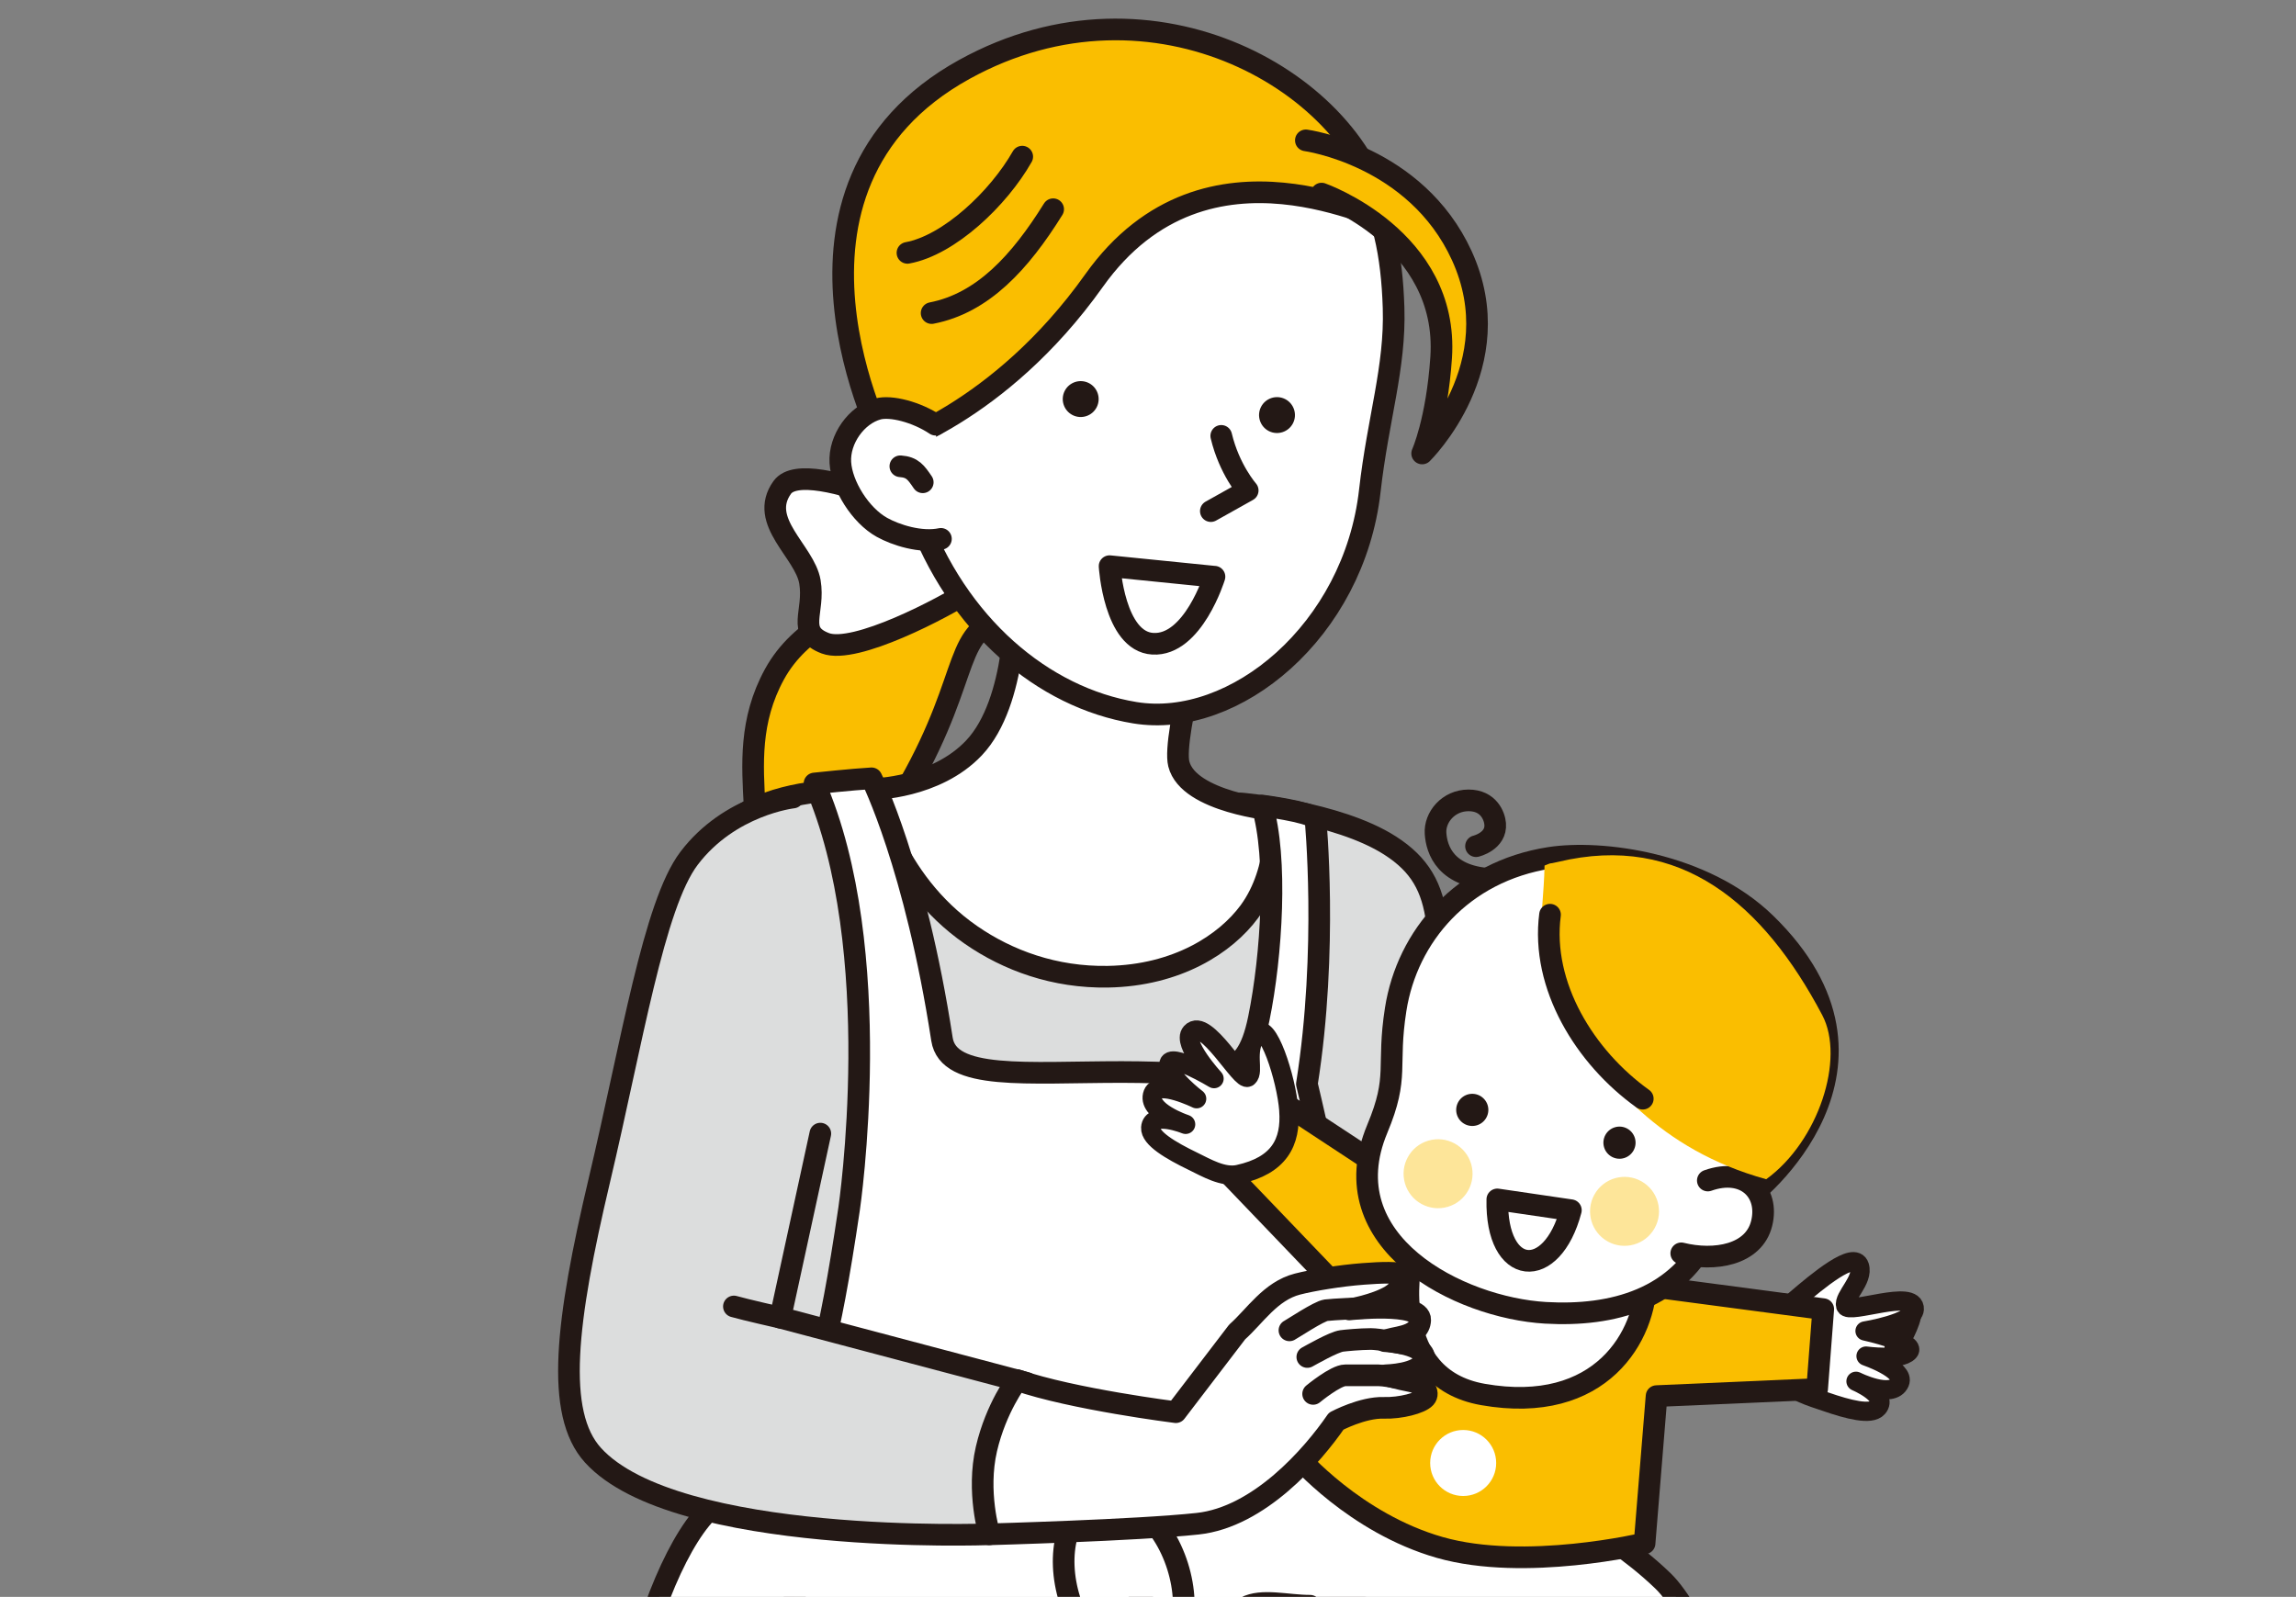
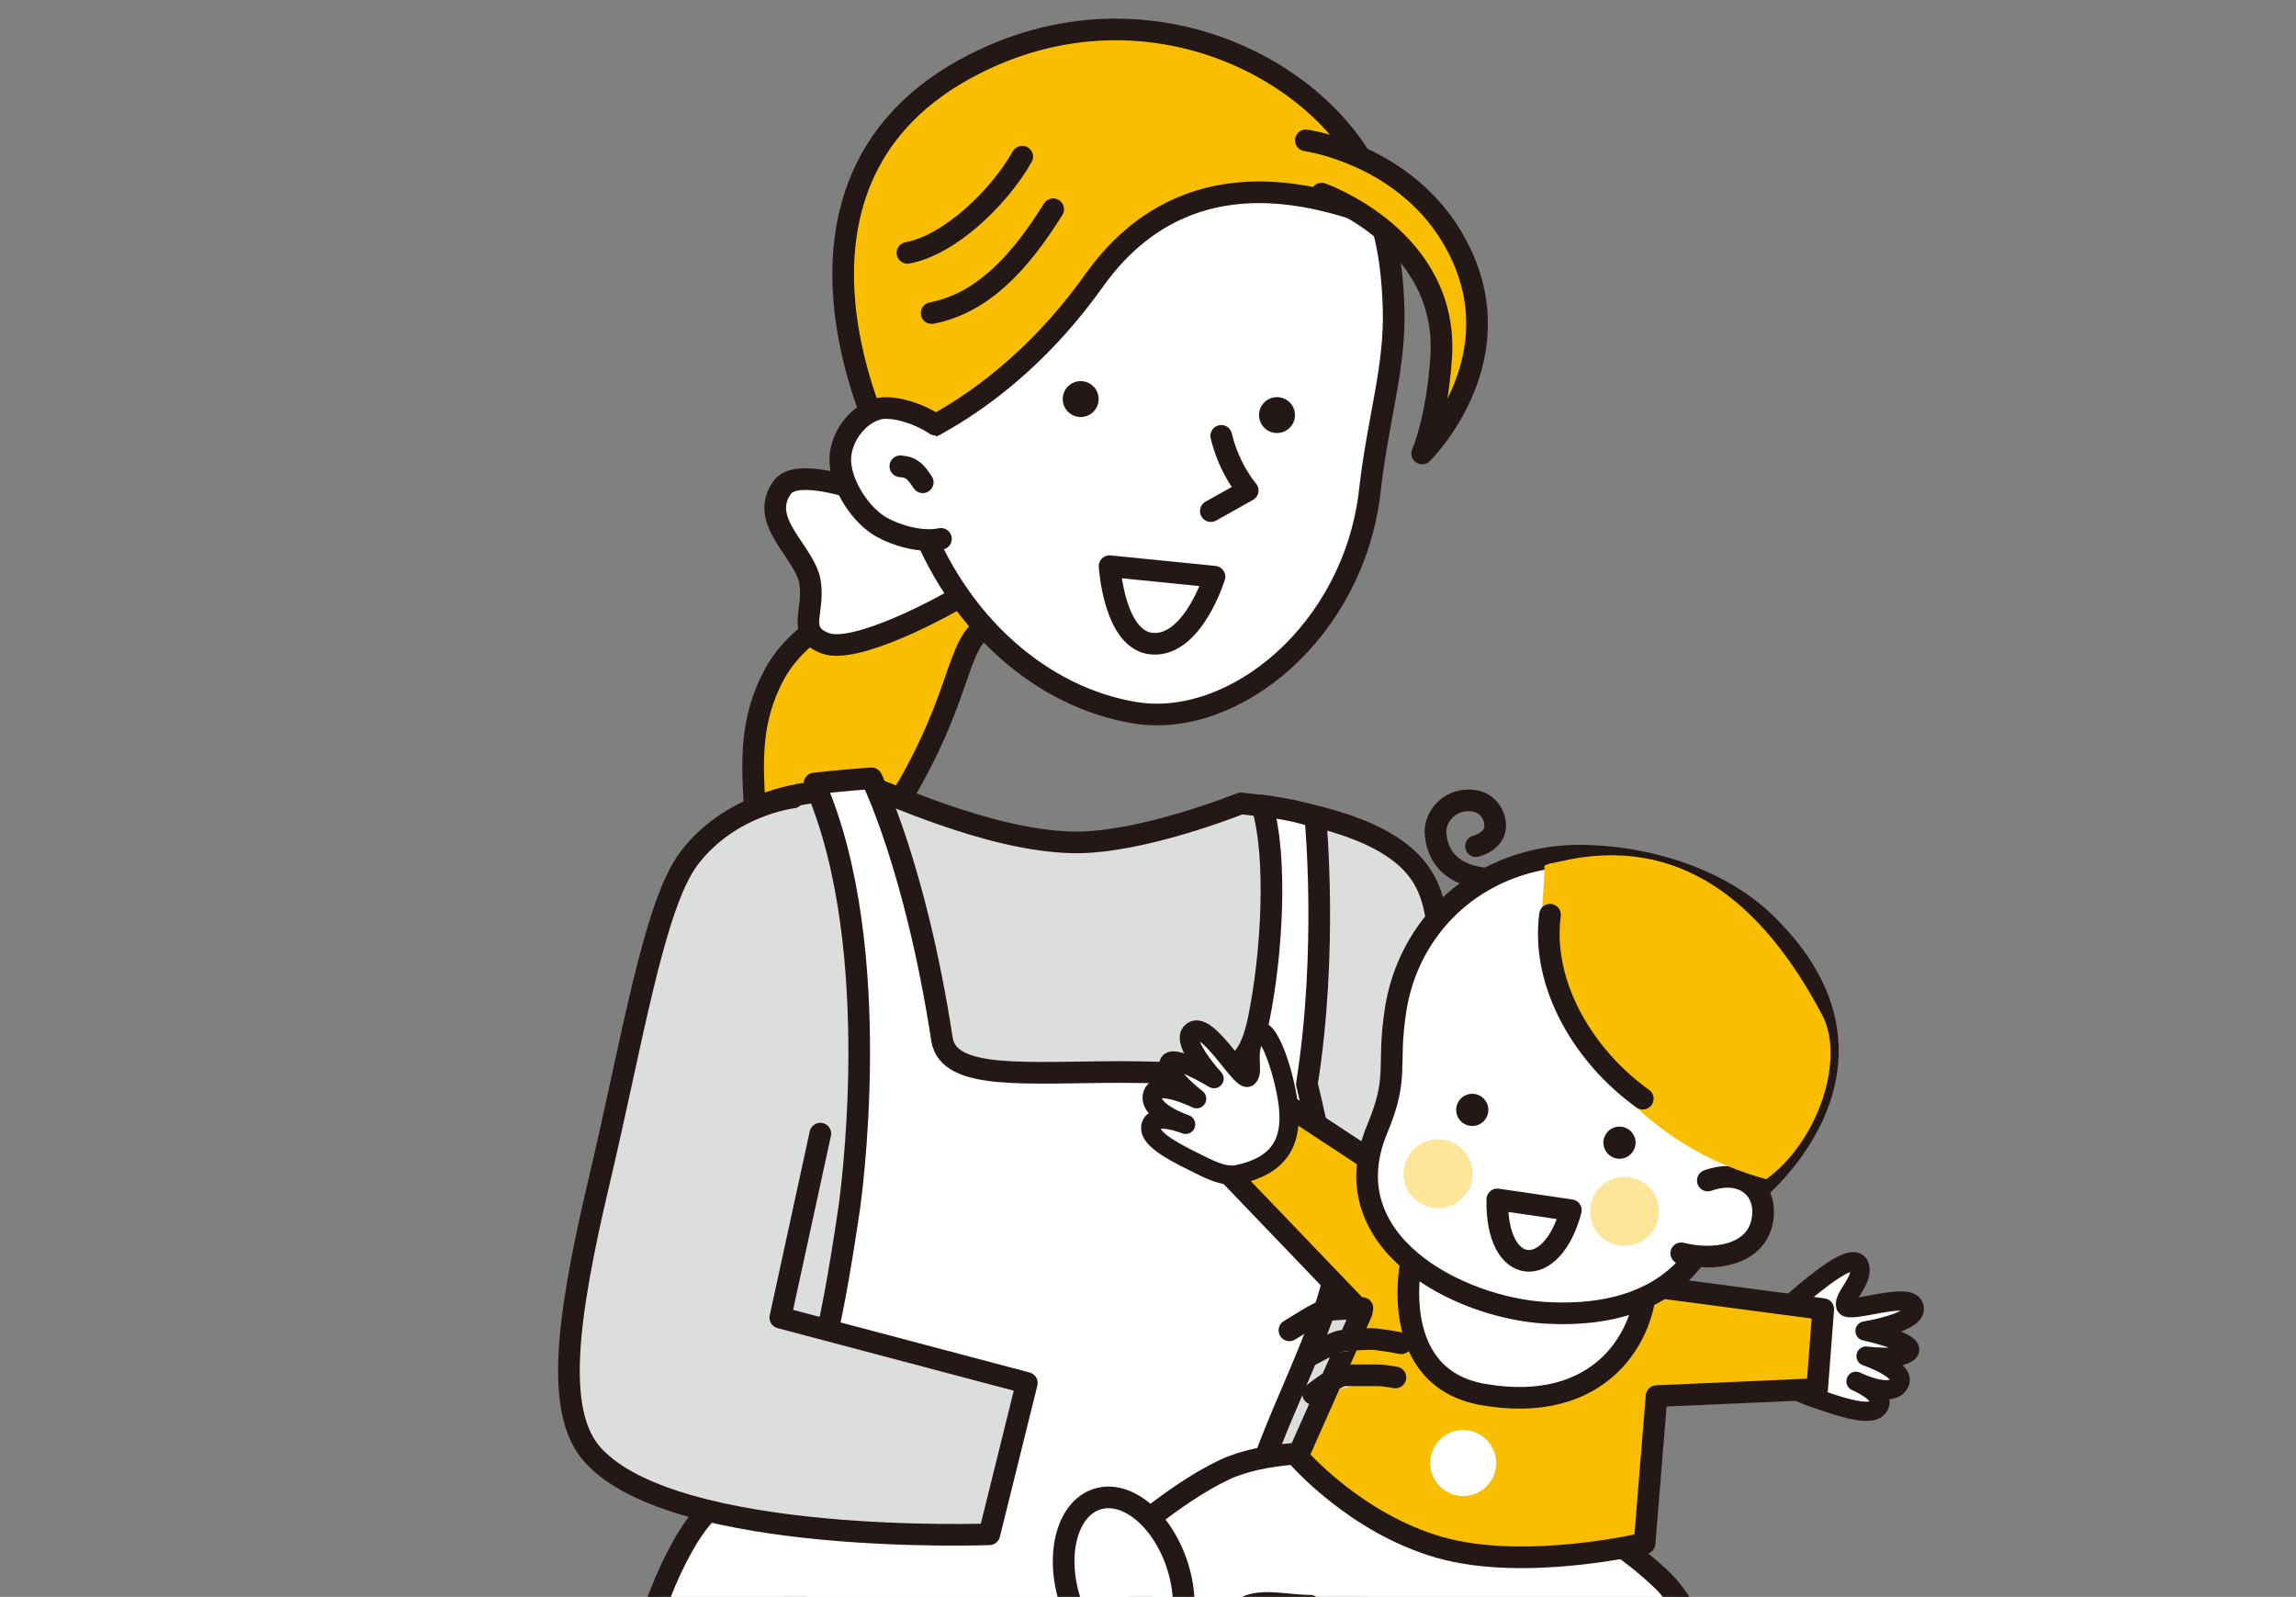
<svg xmlns="http://www.w3.org/2000/svg" viewBox="0 0 729.72 507.56">
  <rect x="0" y="0" width="729.72" height="507.56" fill="#808080" stroke="none" />
  <defs>
    <style>.cls-1,.cls-2,.cls-3,.cls-4,.cls-5,.cls-6{stroke:#231815;stroke-linecap:round;stroke-linejoin:round;}.cls-1,.cls-2,.cls-3,.cls-5,.cls-6{stroke-width:6.88px;}.cls-1,.cls-4,.cls-7{fill:#fff;}.cls-8{isolation:isolate;}.cls-9{opacity:.4;}.cls-9,.cls-10,.cls-3{fill:#fabe00;}.cls-9,.cls-10,.cls-7,.cls-11{stroke-width:0px;}.cls-2{fill:none;}.cls-4{stroke-width:6.12px;}.cls-5{fill:#dcdddd;}.cls-11{fill:#231815;}.cls-6{fill:#efefef;}.cls-12{mix-blend-mode:multiply;}</style>
  </defs>
  <g class="cls-8">
    <g id="_レイヤー_1">
      <path class="cls-3" d="M312.16,185.48s-49.87-.68-66.02,28.83c-16.14,29.51,4.24,56.19-14.72,79.38,0,0,45.95-23.9,57.48-44.25,20.57-36.29,13.43-49.91,32.39-53.43l-9.14-10.53Z" />
      <path class="cls-5" d="M257.21,452.95s-46.29-120.79-43.29-155.88c4.33-50.63,54.5-45.51,63.71-46.26,2.44-.2,35.99,16.42,63.46,16.93,21.62.4,53.24-12.38,53.24-12.38,0,0,30.61,2.57,47.47,13.39,19.01,12.2,15.84,28.37,14.75,73.76-1.02,42.22-26.94,123.13-27.47,115.47-7.4,21.84-39.68,90.29-39.68,90.29l-145.6,2.72s18.63-81.34,13.4-98.03Z" />
-       <path class="cls-1" d="M322.66,190.29s.84,32.69-13.11,47.43c-12.16,12.86-31.92,13.08-31.92,13.08,0,0,5.53,28.77,31,46.38,11.72,8.11,26.57,13.55,43.46,13.26,22.09-.38,37.46-10.5,44.94-20.63,10.09-13.67,8.14-32.26,8.14-32.26,0,0-27.47-2.54-30.52-14.75-2.22-8.87,10.17-51.88,10.17-51.88" />
      <path class="cls-1" d="M277,247.39s13.87,27.59,22.38,82.91c2.03,13.23,26.87,10.43,57.22,10.43s39.04,4.64,43.49-17.04c4.07-19.84,6.05-51.11,1.02-67.65,0,0,14.8,1.91,16.96,4.07,0,0,4.07,41.71-2.71,84.44,0,0,8.16,33.79,9.66,48.83,1.84,18.41-16.54,50.38-24.42,74.26-5.45,16.54-2.03,27.98-1.53,36.11,0,0,51.88,0,84.44,44.76,19.76,27.17-41.71,153.87-47.05,170.65,0,0-79.39,9.22-149.29-5.34-6.14-1.28,14.58-116.65,14.58-116.65l-87.83-.85c-32.22-11.02-7.81-100.72,12.72-117.5,3.14-2.57,18.31-3.56,25.43-21.36,7.12-17.8,11.19-28.48,17.8-73.25,0,0,12.21-82.4-11-135.19,0,0,12.23-1.31,18.12-1.64Z" />
      <path class="cls-1" d="M307.85,170.14s-51.44-26.05-59.23-15.22c-7.79,10.83,7.15,20.33,8.79,29.99,1.64,9.66-4.5,16.01,4.92,19.56,9.42,3.55,37.52-11.25,46.24-16.89,8.73-5.64-.72-17.44-.72-17.44Z" />
      <path class="cls-1" d="M442.91,97.89c.59,18.98-4.93,34.97-7.55,58.11-5.03,44.5-43,75.72-74.69,70.53-29.11-4.77-56.55-27.81-69.43-63.58-7.58-21.04-8.13-67.19,2.71-90.37,10.85-23.18,64.77-54.29,101.54-41.92,36.01,12.12,46.35,32.93,47.42,67.23Z" />
      <path class="cls-3" d="M439.95,68.83c.83,4.09-56.1-30.48-92.25,20.37-30.29,42.59-66.3,52.9-66.3,52.9,0,0-43.07-82.4,25.09-120.04,60.32-33.31,124.94,4.75,133.45,46.78Z" />
      <path class="cls-11" d="M338.38,124.26c-1.42,2.81-.3,6.24,2.51,7.67,2.81,1.42,6.24.3,7.67-2.51,1.42-2.81.3-6.24-2.51-7.67-2.81-1.42-6.24-.3-7.67,2.51Z" />
      <path class="cls-11" d="M400.77,129.35c-1.42,2.81-.3,6.24,2.51,7.67,2.81,1.42,6.24.3,7.67-2.51,1.42-2.81.3-6.24-2.51-7.67-2.81-1.42-6.24-.3-7.67,2.51Z" />
      <path class="cls-2" d="M334.72,66.5c-10.47,16.83-22.35,29.85-38.63,33.01" />
      <path class="cls-2" d="M324.89,49.79c-7.55,13.29-23.24,28.16-36.48,30.58" />
-       <path class="cls-1" d="M385.99,183.3s-6.79,22.06-19.61,21.31c-12.29-.72-13.73-24.66-13.73-24.66l33.33,3.36Z" />
+       <path class="cls-1" d="M385.99,183.3s-6.79,22.06-19.61,21.31c-12.29-.72-13.73-24.66-13.73-24.66Z" />
      <path class="cls-1" d="M297.34,134.98c-6.1-4.07-14.23-6.1-18.31-5-6.81,1.84-12.4,9.63-11.95,17.04.44,7.26,6.35,16.77,13.23,20.6,4.35,2.42,12.29,5,18.74,3.65" />
      <path class="cls-1" d="M286.15,148.2c3.87.29,4.97,1.96,7.12,5.09" />
      <path class="cls-3" d="M420.03,61.53s40.56,14.22,38,52.13c-1.36,20.12-6.04,30.47-6.04,30.47,0,0,28.56-27.99,12.6-62.88-14.6-31.91-49.56-36.64-49.56-36.64" />
      <path class="cls-1" d="M388.14,138.54c2.54,10.68,8.41,17.35,8.41,17.35l-11.72,6.56" />
      <path class="cls-5" d="M260.72,360.31l-12.72,58.5,78.35,20.75-11.91,48.1s-99.68,3.77-125.96-25.11c-12.16-13.37-8.59-42.61,2.03-87.49,10.34-43.67,17.29-87.49,28.48-102.24,12.97-17.1,33.06-19.33,33.06-19.33" />
-       <path class="cls-6" d="M248,418.81s-11.19-2.54-14.75-3.56" />
      <path class="cls-4" d="M570.34,413.42c7.5-6.46,19.05-16,20.63-11.01,1.42,4.49-5.2,9.79-4.38,12.64.82,2.85,22.22-5.56,21.81,1.11-.27,4.43-15.65,6.88-15.65,6.88,0,0,16.61,3.64,13.91,6.56-2.7,2.92-13.59,1.42-13.59,1.42,0,0,12.48,4.28,10.68,8.43-2.33,5.37-13.87-.42-13.87-.42,0,0,10.39,4.4,6.91,8.37-2.17,2.48-9.32.63-16.6-1.89-4.37-1.51-10.92-3.29-13.53-7.36-6.97-10.87-3.82-18.26,3.68-24.72Z" />
      <path class="cls-1" d="M428.58,461.54c-8.14,0-26.9-.29-39.42,5.6-16.39,7.71-34.72,24.53-34.72,24.53l17.42,33.71s18.97-11.91,23.91-14.5c5.34-2.8,13.23-.51,20.6-.51,10.49,8.83,22.28,12.4,34.79,16.08,7.77,2.28,28.28,4.77,39.02,1.29,4.77,2.72,12.19,7.23,15.71,12.64,3.31,5.09,9.92,23.65,9.92,23.65l35.85-19.18s-12.83-32.43-23.13-42.37-21.62-16.53-21.62-16.53l-78.33-24.42Z" />
      <path class="cls-3" d="M409.53,351.64l-20.19,20.19,43.42,45.29-20.34,45.83s18.13,21.17,45.19,28.9c27.06,7.73,65.07-1.31,65.07-1.31l3.81-46.8,51.03-2.24,1.95-25.4-90.05-11.92-79.9-52.55Z" />
      <path class="cls-4" d="M409.63,352.96c-.75-10.14-6.95-29.22-10.32-24.27-3.82,5.6-.58,11.85-2.67,13.65-2.09,1.8-13.53-19.29-18.08-14.15-3.02,3.42,7.29,14.64,7.29,14.64,0,0-14.21-8.59-14.37-4.51-.16,4.08,8.84,10.9,8.84,10.9,0,0-12.18-5.95-13.88-1.63-2.21,5.59,10.38,9.77,10.38,9.77,0,0-10.74-4.35-11.1,1.06-.22,3.38,6.31,7.23,13.43,10.68,4.27,2.07,9.57,5.26,14.43,4.19,12.96-2.83,16.78-10.2,16.03-20.35Z" />
      <circle class="cls-7" cx="465.03" cy="465" r="10.49" />
      <ellipse class="cls-1" cx="357.11" cy="503.26" rx="17.96" ry="28.04" transform="translate(-134.77 130.64) rotate(-17.5)" />
-       <path class="cls-1" d="M602.37,428.47s3.9-6.1,4.75-10.17" />
      <path class="cls-1" d="M448.42,401.51s-7.49,36.37,22.89,41.71c37.64,6.61,51.88-18.82,51.88-36.62" />
      <path class="cls-2" d="M475.21,279.44c-15.91-.34-18.62-9.48-18.96-14.56-.34-5.08,4.06-10.49,10.49-10.49s8.26,5.06,8.46,7.45c.47,5.57-6.09,7.11-6.09,7.11" />
      <path class="cls-2" d="M500.36,292.36c2.26,22.67,14.48,39.51,28.77,48.45" />
      <path class="cls-1" d="M437.73,358.79c7.06-16.87,2.96-19.55,5.85-37.99,3.64-23.22,21.11-43.8,48.91-48.14,16.28-2.54,48.83,1.53,68.67,20.85,46.47,45.28-2.88,86.13-7.63,88.51-1.45,8.53-7.41,3.6-10,9.33-9.83,21.7-31.2,27.13-52.29,25.92-27.42-1.58-68.62-22.36-53.51-58.47Z" />
      <path class="cls-1" d="M542.78,375.22c11.92-4.21,19.61,3.61,17.11,13.64-2.49,10.03-14.94,12.14-25.55,9.5" />
      <path class="cls-11" d="M519.6,361.71c.82,2.7-.71,5.55-3.41,6.37-2.7.82-5.55-.71-6.37-3.41-.82-2.7.71-5.55,3.41-6.37,2.7-.82,5.55.71,6.37,3.41Z" />
      <path class="cls-11" d="M462.81,352.91c.08,2.82,2.43,5.04,5.25,4.97,2.82-.08,5.04-2.43,4.97-5.25-.08-2.82-2.43-5.04-5.25-4.97-2.82.08-5.04,2.43-4.97,5.25Z" />
      <path class="cls-1" d="M475.88,381.22c-.52,24.64,17.36,26.16,23.38,3.43l-23.38-3.43Z" />
      <path class="cls-2" d="M526.21,306.75c-1.35,10.06,8.87,23.67,12.8,27.64" />
      <path class="cls-2" d="M549.34,307.13c1.64,7.12,8.55,19.3,14.64,24.25" />
      <g class="cls-12">
        <path class="cls-10" d="M498.77,325.72c-12.9-19.88-8.15-33.39-7.88-50.61,3.16-1.25.32-.21,4.37-1.18,38.84-9.3,65.26,13.41,83.9,48.73,7.31,13.84-1.2,40.1-17.82,52.15-34.08-9.41-51.17-31.52-62.56-49.09Z" />
      </g>
      <path class="cls-2" d="M492.63,290.73c-2.93,22.59,11.12,45.34,29.48,58.48" />
      <circle class="cls-9" cx="516.31" cy="385.01" r="10.96" transform="translate(-72.3 646.45) rotate(-60.66)" />
      <path class="cls-9" d="M446.53,376.14c1.7,5.81,7.79,9.14,13.6,7.44,5.81-1.7,9.14-7.79,7.44-13.6-1.7-5.81-7.79-9.14-13.6-7.44-5.81,1.7-9.14,7.79-7.44,13.6Z" />
-       <path class="cls-1" d="M424.68,451.7c-7.55,11-24.53,30.5-44.03,32.6-19.5,2.1-66.2,3.37-66.2,3.37,0,0-4.11-13.49-.94-27.14,3.06-13.16,9.77-21.88,9.77-21.88,17.63,6.09,50.43,10.2,50.43,10.2l19.49-25.5c5.65-5.01,10.54-12.98,19.14-15.21,4.84-1.25,13.62-2.69,20.94-3.24,5.69-.43,11.59-.68,12.99.45,1.19.96-1.37,4.76-4.31,6.52-4.95,2.96-13.15,4.33-13.15,4.33,0,0,22.81-2.52,22.56,3.36-.26,5.88-9.06,5.19-11.27,6.71,0,0,13.96.77,12.46,6.18-1.23,4.44-12.12,4.67-12.12,4.67,0,0,4.4,1.23,7.8,1.87,4.58.85,6.12,3.74,4.75,5.26-1.53,1.69-7.8,3.39-13.23,3.22-6.74-.21-15.09,4.24-15.09,4.24Z" />
      <path class="cls-1" d="M417.34,443.04s7.13-5.9,10.22-5.91c1.54,0,6.45,0,10.51,0,1.7,0,5.43.68,5.43.68" />
      <path class="cls-1" d="M415.49,431.31c1.13-.59,8.32-4.76,10.95-5.11,1.12-.15,5.87-.61,9.26-.61,2.71,0,9.66,1.36,9.66,1.36" />
      <path class="cls-1" d="M409.81,422.84c1.13-.59,9.33-6.08,11.65-6.4,2.1-.29,11.53-.68,11.53-.68" />
    </g>
  </g>
</svg>